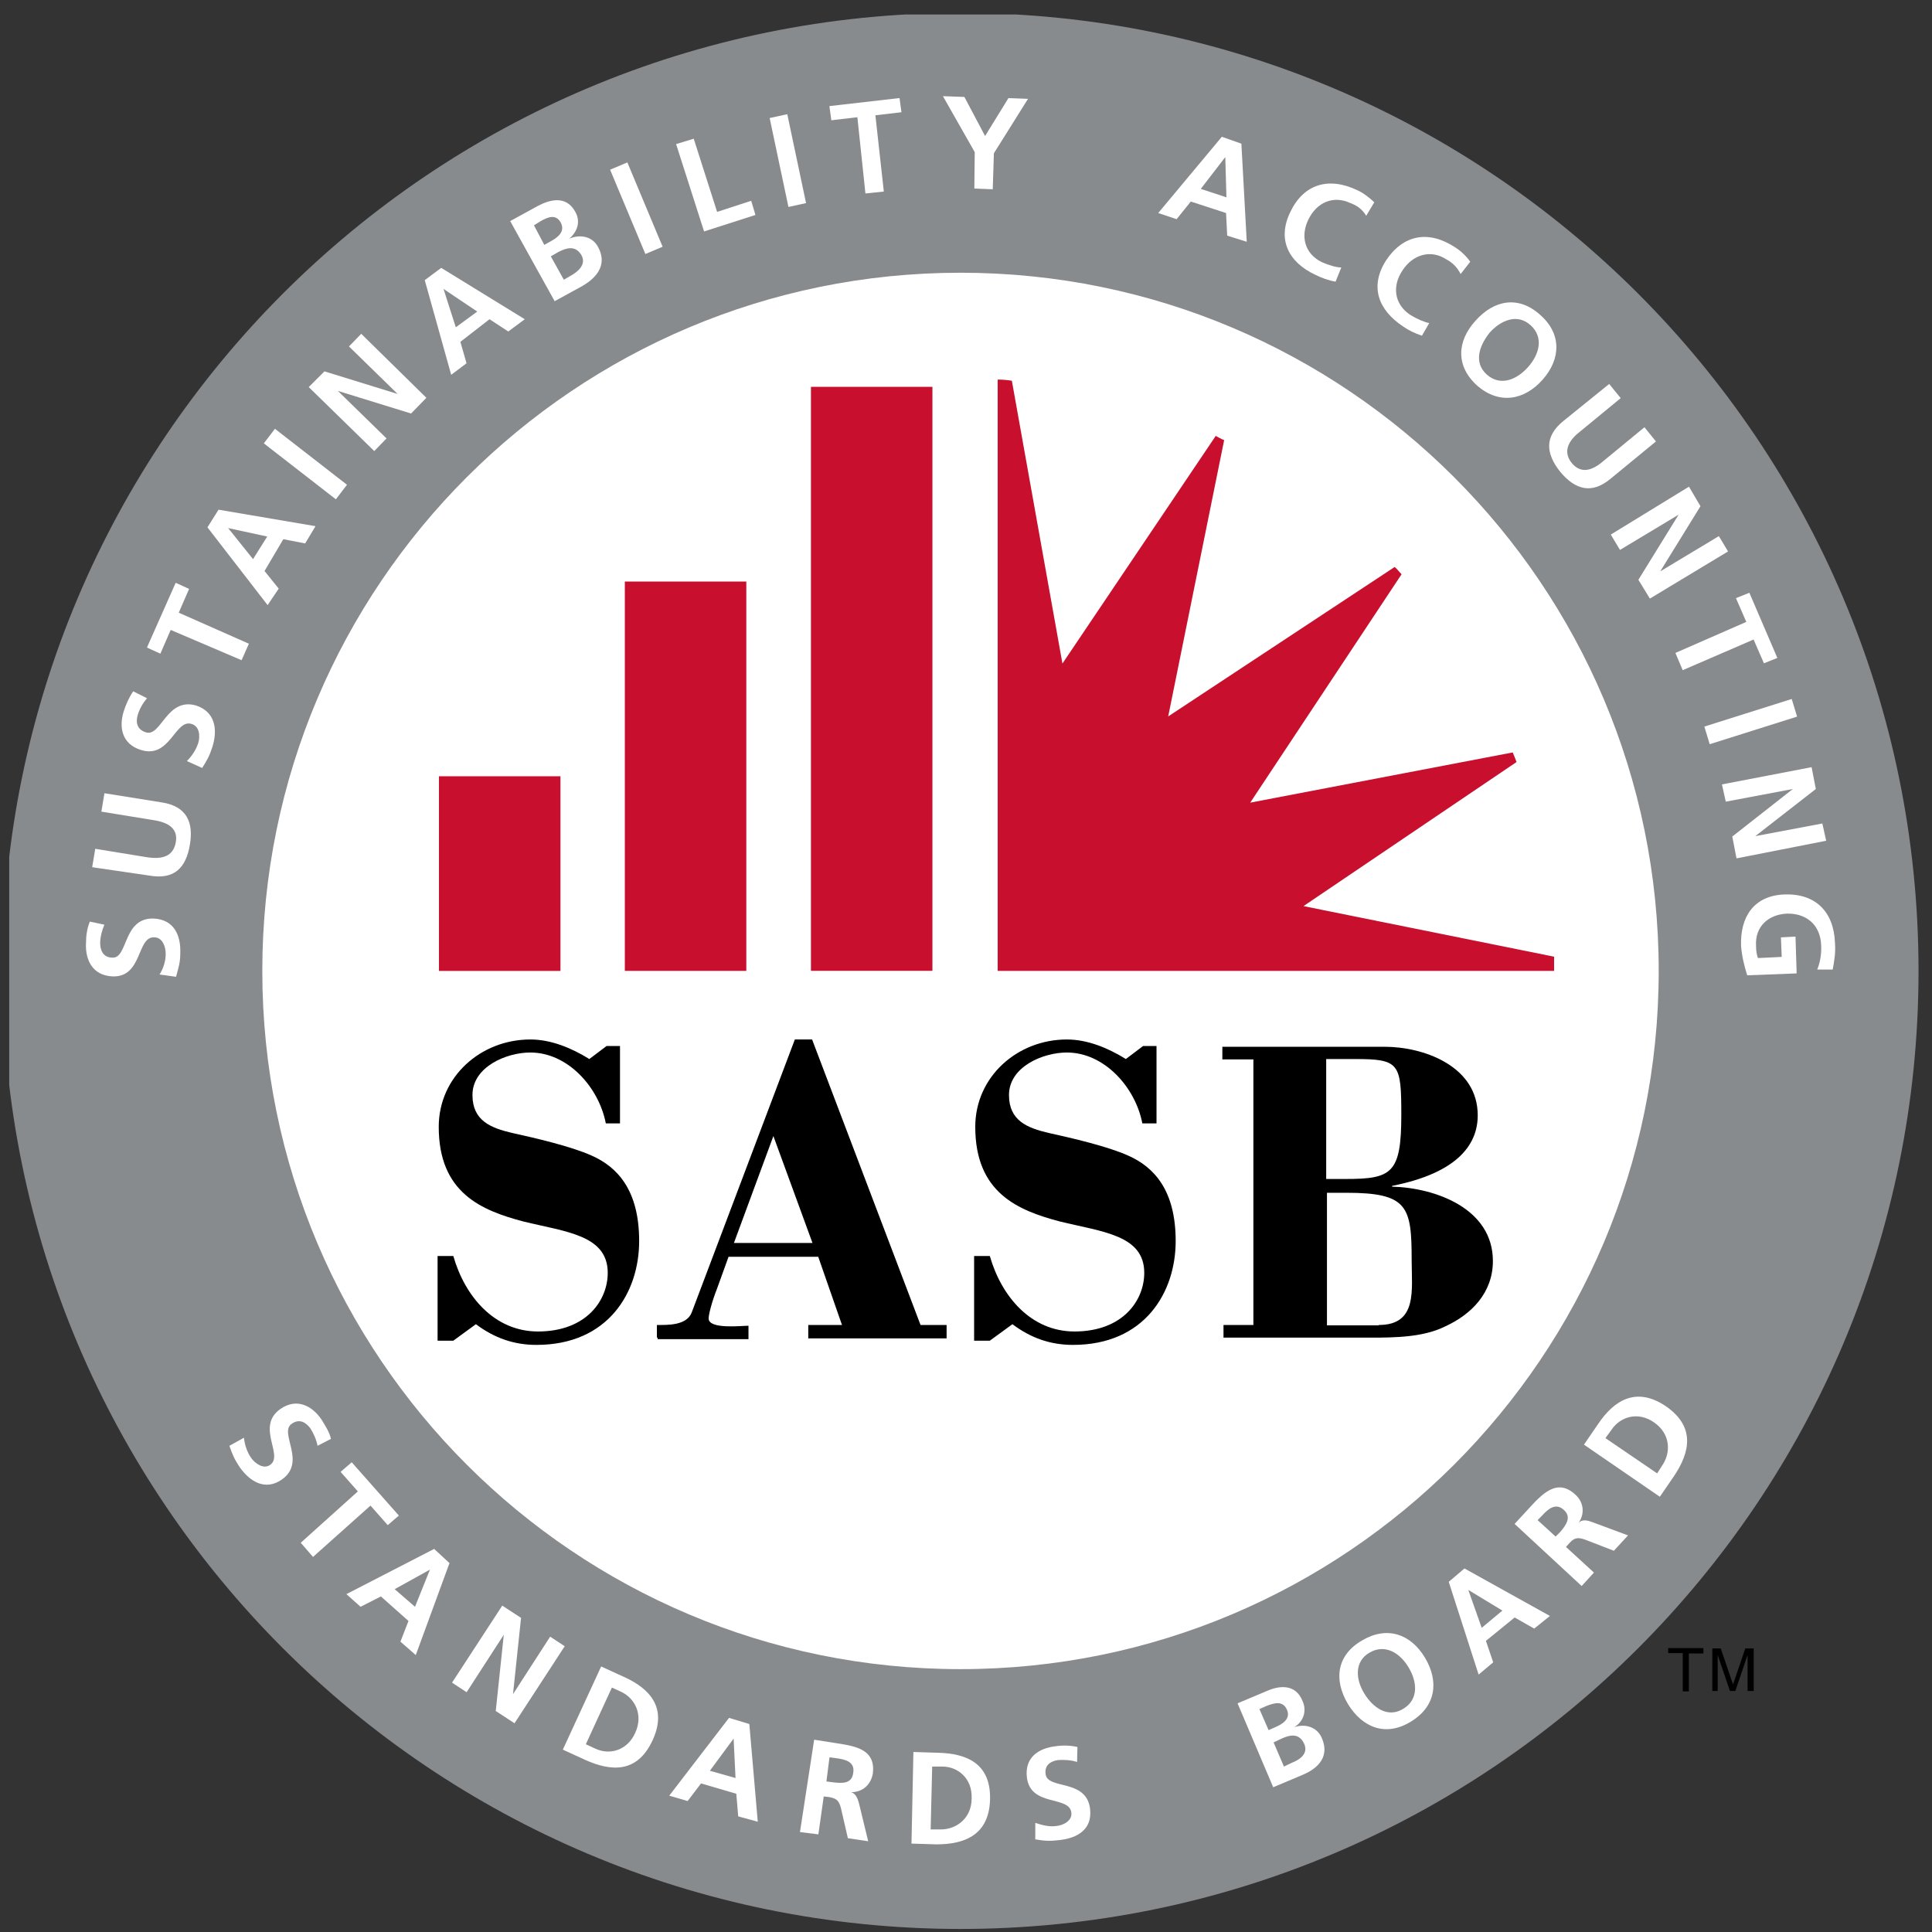
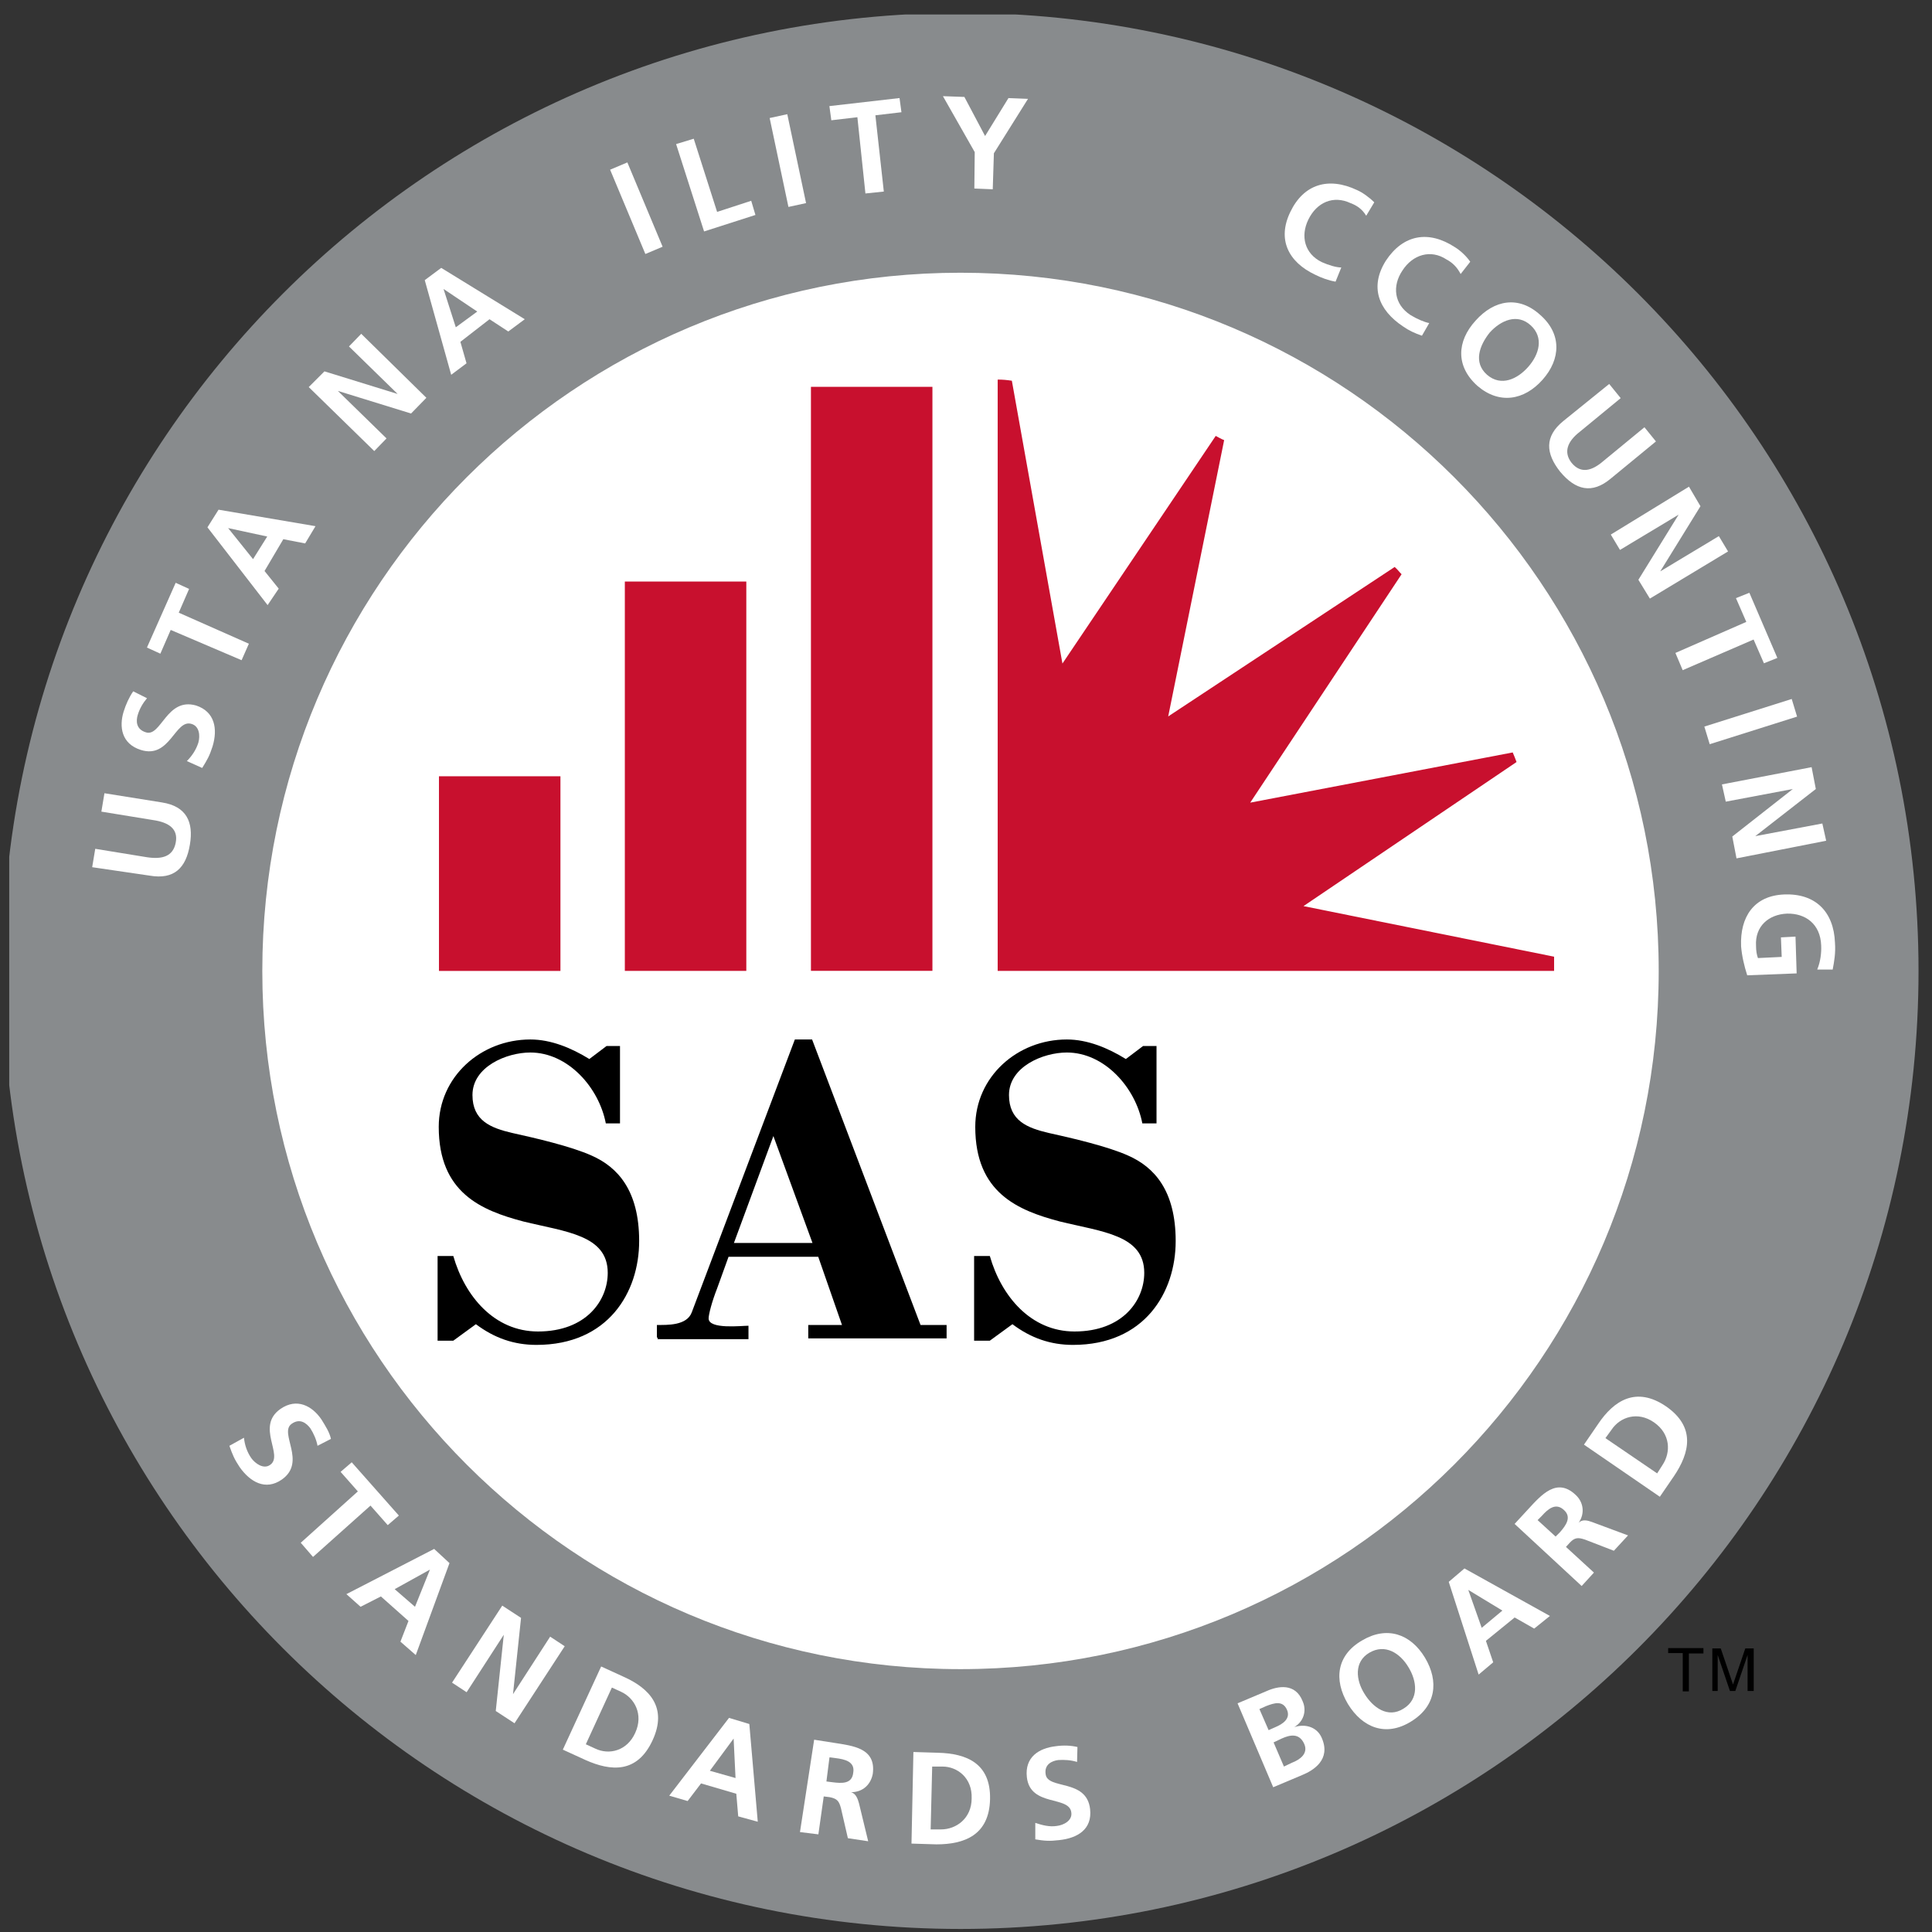
<svg xmlns="http://www.w3.org/2000/svg" width="121" height="121" viewBox="0 0 121 121" fill="none">
  <rect x="0" y="0" width="121" height="121" fill="#333333" stroke="none" />
  <g clip-path="url(#clip0_51235_104729)">
    <path d="M59.958 108.33C85.116 108.33 105.51 87.453 105.51 61.698C105.51 35.944 85.116 15.066 59.958 15.066C34.801 15.066 14.406 35.944 14.406 61.698C14.406 87.453 34.801 108.33 59.958 108.33Z" fill="white" />
    <path d="M60.156 0.809C27.012 0.809 0.156 27.665 0.156 60.809C0.156 93.953 27.012 120.809 60.156 120.809C93.3 120.809 120.156 93.953 120.156 60.809C120.156 27.665 93.3 0.809 60.156 0.809ZM60.156 104.537C36.012 104.537 16.428 84.977 16.428 60.809C16.428 36.641 36.012 17.081 60.156 17.081C84.3 17.081 103.884 36.665 103.884 60.809C103.884 84.953 84.3 104.537 60.156 104.537Z" fill="#888B8D" />
    <path d="M19.887 90.549C19.815 90.165 19.647 89.781 19.431 89.445C19.191 89.133 18.783 88.797 18.255 89.181C17.463 89.757 19.215 91.557 17.655 92.661C16.623 93.381 15.663 92.805 15.015 91.893C14.679 91.389 14.559 91.101 14.367 90.549L15.279 90.045C15.327 90.501 15.471 90.933 15.735 91.317C15.975 91.653 16.503 92.037 16.911 91.749C17.799 91.149 15.999 89.349 17.559 88.245C18.591 87.525 19.551 88.053 20.127 88.893C20.391 89.325 20.631 89.685 20.727 90.117L19.887 90.549Z" fill="white" />
    <path d="M22.412 93.406L21.332 92.182L22.028 91.582L24.98 94.918L24.284 95.518L23.204 94.294L19.604 97.51L18.836 96.622L22.412 93.406Z" fill="white" />
    <path d="M27.191 97.008L28.151 97.896L26.039 103.656L25.079 102.816L25.583 101.52L23.855 99.984L22.583 100.632L21.695 99.84L27.191 97.008ZM26.927 98.304L24.719 99.528L25.991 100.632L26.927 98.304Z" fill="white" />
    <path d="M31.456 100.559L32.633 101.327L32.129 106.103L34.456 102.503L35.368 103.103L32.224 107.927L31.049 107.159L31.552 102.383L29.224 105.983L28.312 105.383L31.456 100.559Z" fill="white" />
    <path d="M37.65 104.371L39.066 105.019C40.674 105.739 41.826 106.939 40.866 109.003C39.906 111.067 38.274 110.947 36.666 110.227L35.25 109.579L37.65 104.371ZM36.69 109.243L37.266 109.507C38.154 109.939 39.282 109.651 39.786 108.523C40.314 107.371 39.738 106.339 38.898 105.955L38.322 105.691L36.69 109.243Z" fill="white" />
    <path d="M45.658 107.59L46.93 107.974L47.458 114.094L46.234 113.758L46.114 112.342L43.906 111.694L43.066 112.798L41.914 112.462L45.658 107.59ZM45.946 108.886L44.458 110.902L46.066 111.358L45.946 108.886Z" fill="white" />
    <path d="M50.99 108.957L52.214 109.149C53.438 109.341 54.878 109.485 54.662 111.093C54.542 111.741 54.062 112.245 53.294 112.245C53.606 112.317 53.726 112.677 53.798 112.941L54.374 115.317L53.102 115.125L52.67 113.253C52.55 112.797 52.43 112.653 51.974 112.557L51.59 112.509L51.254 114.885L50.102 114.741L50.99 108.957ZM51.758 111.573L52.142 111.621C52.718 111.693 53.366 111.741 53.438 111.021C53.558 110.325 52.91 110.181 52.334 110.109L51.95 110.061L51.758 111.573Z" fill="white" />
    <path d="M57.206 109.727L58.766 109.775C60.518 109.823 62.054 110.423 62.006 112.679C61.958 114.935 60.398 115.511 58.646 115.511L57.086 115.463L57.206 109.727ZM58.286 114.575H58.934C59.894 114.575 60.854 113.879 60.854 112.631C60.902 111.359 59.966 110.639 59.03 110.639H58.382L58.286 114.575Z" fill="white" />
    <path d="M67.456 110.35C67.072 110.23 66.664 110.206 66.28 110.23C65.896 110.278 65.392 110.494 65.488 111.118C65.608 112.102 68.056 111.382 68.272 113.302C68.416 114.574 67.48 115.126 66.328 115.246C65.728 115.318 65.416 115.294 64.84 115.198V114.166C65.272 114.31 65.728 114.43 66.184 114.358C66.616 114.31 67.168 114.022 67.096 113.518C66.976 112.438 64.528 113.182 64.312 111.31C64.168 110.038 65.08 109.486 66.112 109.366C66.616 109.294 67.072 109.318 67.48 109.414L67.456 110.35Z" fill="white" />
    <path d="M77.508 106.678L79.332 105.91C80.028 105.598 81.132 105.382 81.588 106.558C81.852 107.158 81.636 107.83 81.06 108.166C81.828 107.926 82.524 108.214 82.788 108.862C83.364 110.206 82.26 110.878 81.564 111.166L79.74 111.934L77.508 106.678ZM79.452 108.358L79.884 108.166C80.34 107.974 80.844 107.638 80.604 107.086C80.34 106.486 79.812 106.654 79.308 106.846L78.876 107.038L79.452 108.358ZM80.412 110.638L80.916 110.398C81.42 110.206 81.948 109.822 81.684 109.222C81.372 108.526 80.796 108.646 80.268 108.886L79.764 109.126L80.412 110.638Z" fill="white" />
    <path d="M85.309 102.739C86.845 101.827 88.333 102.307 89.245 103.819C90.133 105.307 89.941 106.867 88.357 107.827C86.797 108.787 85.333 108.211 84.421 106.723C83.509 105.187 83.725 103.651 85.309 102.739ZM87.901 107.011C88.885 106.411 88.741 105.283 88.213 104.419C87.685 103.531 86.749 102.931 85.765 103.507C84.781 104.083 84.925 105.235 85.453 106.075C85.981 106.939 86.917 107.635 87.901 107.011Z" fill="white" />
    <path d="M90.734 99.07L91.718 98.231L97.07 101.206L96.086 101.998L94.862 101.302L93.062 102.766L93.518 104.11L92.606 104.878L90.734 99.07ZM91.958 99.575L92.798 101.95L94.094 100.87L91.958 99.575Z" fill="white" />
    <path d="M94.859 95.442L95.699 94.531C96.539 93.618 97.499 92.514 98.675 93.618C99.179 94.075 99.275 94.794 98.867 95.371C99.107 95.13 99.443 95.227 99.707 95.323L101.963 96.162L101.075 97.123L99.275 96.427C98.843 96.282 98.627 96.282 98.315 96.618L98.075 96.882L99.827 98.49L99.059 99.331L94.859 95.442ZM97.427 96.234L97.691 95.971C98.075 95.538 98.459 95.01 97.931 94.555C97.427 94.099 96.947 94.507 96.563 94.939L96.299 95.203L97.427 96.234Z" fill="white" />
    <path d="M99.203 90.477L100.091 89.181C101.075 87.717 102.467 86.805 104.339 88.077C106.211 89.373 105.827 90.981 104.843 92.445L103.955 93.741L99.203 90.477ZM103.787 92.277L104.123 91.749C104.651 90.957 104.627 89.805 103.595 89.085C102.563 88.365 101.459 88.749 100.931 89.541L100.547 90.069L103.787 92.277Z" fill="white" />
-     <path d="M6.538 57.912C6.394 58.248 6.274 58.68 6.274 59.064C6.274 59.448 6.418 59.976 7.042 59.976C8.026 60.024 7.69 57.48 9.61 57.528C10.882 57.576 11.338 58.56 11.29 59.712C11.29 60.312 11.17 60.624 11.026 61.176L9.994 61.032C10.234 60.648 10.378 60.192 10.378 59.736C10.378 59.304 10.186 58.704 9.658 58.704C8.554 58.656 8.938 61.2 7.066 61.152C5.794 61.104 5.338 60.12 5.386 59.088C5.386 58.584 5.458 58.128 5.626 57.72L6.538 57.912Z" fill="white" />
    <path d="M5.773 54.312L5.965 53.16L9.205 53.688C10.165 53.832 10.837 53.64 11.005 52.776C11.173 51.912 10.573 51.504 9.589 51.36L6.349 50.832L6.541 49.68L10.141 50.256C11.677 50.496 12.133 51.48 11.893 52.896C11.653 54.36 10.909 55.104 9.373 54.84L5.773 54.312Z" fill="white" />
    <path d="M9.207 43.729C8.943 44.041 8.751 44.377 8.631 44.761C8.511 45.145 8.511 45.673 9.135 45.865C10.095 46.177 10.431 43.657 12.279 44.185C13.455 44.569 13.647 45.649 13.311 46.753C13.119 47.353 12.975 47.593 12.663 48.097L11.703 47.665C12.015 47.353 12.279 46.969 12.423 46.513C12.543 46.081 12.495 45.481 11.991 45.337C10.959 45.025 10.647 47.545 8.823 46.969C7.599 46.585 7.455 45.505 7.743 44.569C7.887 44.113 8.079 43.681 8.343 43.297L9.207 43.729Z" fill="white" />
    <path d="M10.691 39.452L10.043 40.94L9.203 40.556L11.003 36.5L11.843 36.884L11.195 38.372L15.587 40.316L15.131 41.348L10.691 39.452Z" fill="white" />
    <path d="M12.992 33.026L13.688 31.922L19.76 32.954L19.112 34.034L17.744 33.77L16.568 35.762L17.456 36.866L16.76 37.898L12.992 33.026ZM14.288 33.074L15.848 35.018L16.736 33.602L14.288 33.074Z" fill="white" />
-     <path d="M16.523 27.767L17.219 26.855L21.731 30.36L21.035 31.271L16.523 27.767Z" fill="white" />
    <path d="M19.336 24.242L20.32 23.258L24.904 24.674L21.856 21.698L22.624 20.906L26.704 24.914L25.744 25.898L21.16 24.482L24.208 27.458L23.44 28.25L19.336 24.242Z" fill="white" />
    <path d="M26.602 17.545L27.634 16.777L32.866 19.993L31.834 20.761L30.658 19.993L28.834 21.409L29.218 22.753L28.258 23.473L26.602 17.545ZM27.778 18.097L28.546 20.497L29.89 19.513L27.778 18.097Z" fill="white" />
-     <path d="M31.953 13.847L33.705 12.887C34.353 12.551 35.433 12.167 36.033 13.271C36.369 13.871 36.177 14.495 35.649 14.951C36.369 14.639 37.113 14.831 37.449 15.455C38.145 16.727 37.137 17.519 36.489 17.903L34.737 18.863L31.953 13.847ZM34.089 15.335L34.521 15.095C34.953 14.855 35.409 14.495 35.121 13.943C34.809 13.367 34.281 13.607 33.825 13.871L33.441 14.111L34.089 15.335ZM35.313 17.519L35.769 17.255C36.225 16.991 36.729 16.559 36.417 15.983C36.033 15.335 35.457 15.527 34.953 15.791L34.497 16.055L35.313 17.519Z" fill="white" />
    <path d="M38.211 10.628L39.291 10.172L41.499 15.452L40.419 15.908L38.211 10.628Z" fill="white" />
    <path d="M42.344 9.024L43.448 8.688L44.912 13.271L47.048 12.575L47.312 13.463L44.096 14.495L42.344 9.024Z" fill="white" />
    <path d="M48.203 7.392L49.307 7.152L50.483 12.72L49.379 12.96L48.203 7.392Z" fill="white" />
    <path d="M53.697 7.341L52.065 7.533L51.945 6.645L56.337 6.141L56.457 7.029L54.825 7.221L55.353 11.997L54.201 12.117L53.697 7.341Z" fill="white" />
    <path d="M61.047 9.527L59.055 6.023L60.399 6.071L61.695 8.519L63.159 6.143L64.383 6.191L62.247 9.599L62.175 11.855L61.023 11.807L61.047 9.527Z" fill="white" />
-     <path d="M76.523 8.566L77.747 8.998L78.083 15.142L76.859 14.758L76.787 13.342L74.579 12.622L73.691 13.726L72.539 13.342L76.523 8.566ZM76.739 9.838L75.203 11.83L76.811 12.358L76.739 9.838Z" fill="white" />
    <path d="M83.645 17.64C83.213 17.568 82.757 17.4 82.373 17.208C80.693 16.416 79.973 15 80.813 13.272C81.653 11.52 83.213 11.064 84.989 11.904C85.325 12.048 85.757 12.36 86.069 12.672L85.565 13.512C85.301 13.08 84.965 12.864 84.581 12.72C83.501 12.216 82.469 12.672 81.941 13.752C81.437 14.784 81.701 15.888 82.781 16.416C83.213 16.608 83.693 16.752 84.005 16.752L83.645 17.64Z" fill="white" />
    <path d="M89.056 21.025C88.624 20.881 88.216 20.689 87.88 20.449C86.32 19.417 85.768 17.953 86.8 16.321C87.88 14.689 89.464 14.401 91.12 15.481C91.432 15.673 91.816 16.009 92.08 16.393L91.48 17.161C91.24 16.705 90.952 16.441 90.592 16.249C89.608 15.601 88.48 15.937 87.832 16.945C87.184 17.905 87.304 19.057 88.336 19.729C88.72 19.969 89.224 20.185 89.512 20.233L89.056 21.025Z" fill="white" />
    <path d="M96.466 19.726C97.81 20.902 97.762 22.486 96.61 23.782C95.458 25.078 93.898 25.342 92.53 24.166C91.162 22.942 91.234 21.382 92.41 20.086C93.586 18.766 95.122 18.502 96.466 19.726ZM93.13 23.47C94.018 24.238 95.05 23.734 95.722 22.966C96.394 22.198 96.706 21.142 95.866 20.374C95.026 19.606 93.994 20.062 93.298 20.83C92.65 21.646 92.266 22.702 93.13 23.47Z" fill="white" />
    <path d="M100.783 24.047L101.503 24.935L98.935 27.047C98.167 27.647 97.903 28.319 98.431 28.991C99.007 29.687 99.703 29.495 100.423 28.871L102.991 26.759L103.711 27.647L100.879 29.975C99.703 30.959 98.671 30.695 97.711 29.543C96.799 28.391 96.727 27.335 97.903 26.375L100.783 24.047Z" fill="white" />
    <path d="M105.779 30.48L106.499 31.704L103.979 35.785L107.651 33.577L108.227 34.536L103.331 37.489L102.611 36.312L105.131 32.233L101.459 34.441L100.883 33.48L105.779 30.48Z" fill="white" />
    <path d="M109.37 38.949L108.722 37.461L109.562 37.125L111.314 41.205L110.474 41.541L109.826 40.053L105.386 41.973L104.93 40.893L109.37 38.949Z" fill="white" />
    <path d="M112.214 43.777L112.55 44.881L107.078 46.609L106.742 45.505L112.214 43.777Z" fill="white" />
    <path d="M113.46 48.047L113.724 49.415L109.932 52.367L114.132 51.575L114.372 52.655L108.756 53.759L108.492 52.391L112.284 49.415L108.084 50.207L107.844 49.127L113.46 48.047Z" fill="white" />
    <path d="M113.819 60.699C114.011 60.243 114.083 59.667 114.059 59.211C114.011 57.867 113.075 57.195 111.923 57.219C110.771 57.267 109.907 58.011 109.979 59.235C109.979 59.547 110.027 59.811 110.099 60.003L111.587 59.931L111.539 58.707L112.451 58.659L112.523 60.963L109.427 61.083C109.235 60.483 109.091 59.859 109.043 59.259C108.971 57.435 109.835 56.091 111.755 56.019C113.699 55.947 114.851 57.099 114.923 59.043C114.971 59.691 114.875 60.219 114.779 60.723H113.819V60.699Z" fill="white" />
    <path d="M37.99 65.51H38.83V70.358H37.942C37.51 68.102 35.566 65.918 33.214 65.918C31.726 65.918 29.59 66.806 29.59 68.582C29.59 70.19 30.742 70.646 32.086 70.958C33.502 71.27 35.782 71.798 37.054 72.374C38.686 73.094 40.03 74.558 40.03 77.726C40.03 80.942 38.086 84.23 33.598 84.23C32.182 84.23 30.958 83.798 29.806 82.934L28.39 83.966H27.406V78.662H28.39C29.11 81.182 30.958 83.39 33.694 83.39C36.718 83.39 38.062 81.446 38.062 79.718C38.062 77.342 35.422 77.15 32.782 76.502C30.142 75.806 27.478 74.702 27.478 70.574C27.478 67.43 30.118 65.102 33.214 65.102C34.51 65.102 35.782 65.63 36.91 66.326L37.99 65.51Z" fill="black" />
    <path d="M41.141 83.774V82.982C41.789 82.982 43.013 83.03 43.325 82.19L49.781 65.102H50.861L57.653 82.982H59.285V83.822H50.621V82.982H52.733L51.245 78.71H45.629L44.909 80.702C44.597 81.494 44.381 82.31 44.381 82.574C44.381 83.27 46.445 83.03 46.877 83.03V83.87H41.189V83.774H41.141ZM45.965 77.846H50.885L48.437 71.15L45.965 77.846Z" fill="black" />
    <path d="M71.592 65.51H72.432V70.358H71.544C71.112 68.102 69.168 65.918 66.816 65.918C65.328 65.918 63.192 66.806 63.192 68.582C63.192 70.19 64.344 70.646 65.688 70.958C67.104 71.27 69.384 71.798 70.656 72.374C72.288 73.094 73.632 74.558 73.632 77.726C73.632 80.942 71.688 84.23 67.2 84.23C65.784 84.23 64.56 83.798 63.408 82.934L61.992 83.966H61.008V78.662H61.992C62.712 81.182 64.56 83.39 67.296 83.39C70.32 83.39 71.664 81.446 71.664 79.718C71.664 77.342 69.024 77.15 66.384 76.502C63.744 75.806 61.08 74.702 61.08 70.574C61.08 67.43 63.72 65.102 66.816 65.102C68.112 65.102 69.384 65.63 70.512 66.326L71.592 65.51Z" fill="black" />
-     <path d="M76.627 83.775V82.983H78.499V66.351H76.555V65.559H86.731C89.107 65.559 92.347 66.711 92.539 69.567C92.683 71.631 91.315 73.455 87.187 74.271V74.319C89.899 74.391 93.499 75.687 93.499 78.975C93.499 80.967 92.155 82.311 90.547 83.055C89.179 83.751 87.379 83.775 85.891 83.775H76.627ZM83.083 73.839H84.259C87.163 73.839 87.763 73.503 87.763 69.831C87.763 66.591 87.643 66.327 84.859 66.327H83.059V73.839H83.083ZM86.347 82.983C88.795 82.983 88.411 80.799 88.411 78.903C88.411 75.567 88.171 74.703 84.331 74.703H83.107V83.007H86.347V82.983Z" fill="black" />
    <path d="M58.397 24.227H50.789V60.803H58.397V24.227Z" fill="#C8102E" />
    <path d="M46.741 36.422H39.133V60.806H46.741V36.422Z" fill="#C8102E" />
    <path d="M35.1 48.617H27.492V60.809H35.1V48.617Z" fill="#C8102E" />
    <path d="M76.668 27.565C76.476 27.493 76.284 27.373 76.14 27.301L66.54 41.557L63.372 23.845C63.06 23.797 62.796 23.773 62.484 23.773V60.805H97.332C97.332 60.493 97.332 60.229 97.332 59.917L81.636 56.749L94.98 47.725C94.908 47.533 94.836 47.341 94.74 47.125L78.3 50.269L87.78 35.965C87.636 35.821 87.516 35.653 87.348 35.509L73.164 44.869L76.668 27.565Z" fill="#C8102E" />
    <path d="M106.685 103.243V103.555H105.773V105.931H105.389V103.531H104.477V103.219H106.685V103.243Z" fill="black" />
    <path d="M107.242 103.242H107.77L108.538 105.498L109.306 103.242H109.834V105.906H109.45V104.346C109.45 104.298 109.45 104.202 109.45 104.082C109.45 103.962 109.45 103.818 109.45 103.65L108.682 105.906H108.346L107.578 103.65V103.722C107.578 103.794 107.578 103.866 107.578 104.034C107.578 104.202 107.578 104.274 107.578 104.346V105.906H107.242V103.242Z" fill="black" />
  </g>
  <defs>
    <clipPath id="clip0_51235_104729">
      <rect width="120" height="120" fill="white" transform="translate(0.578 0.906)" />
    </clipPath>
  </defs>
</svg>